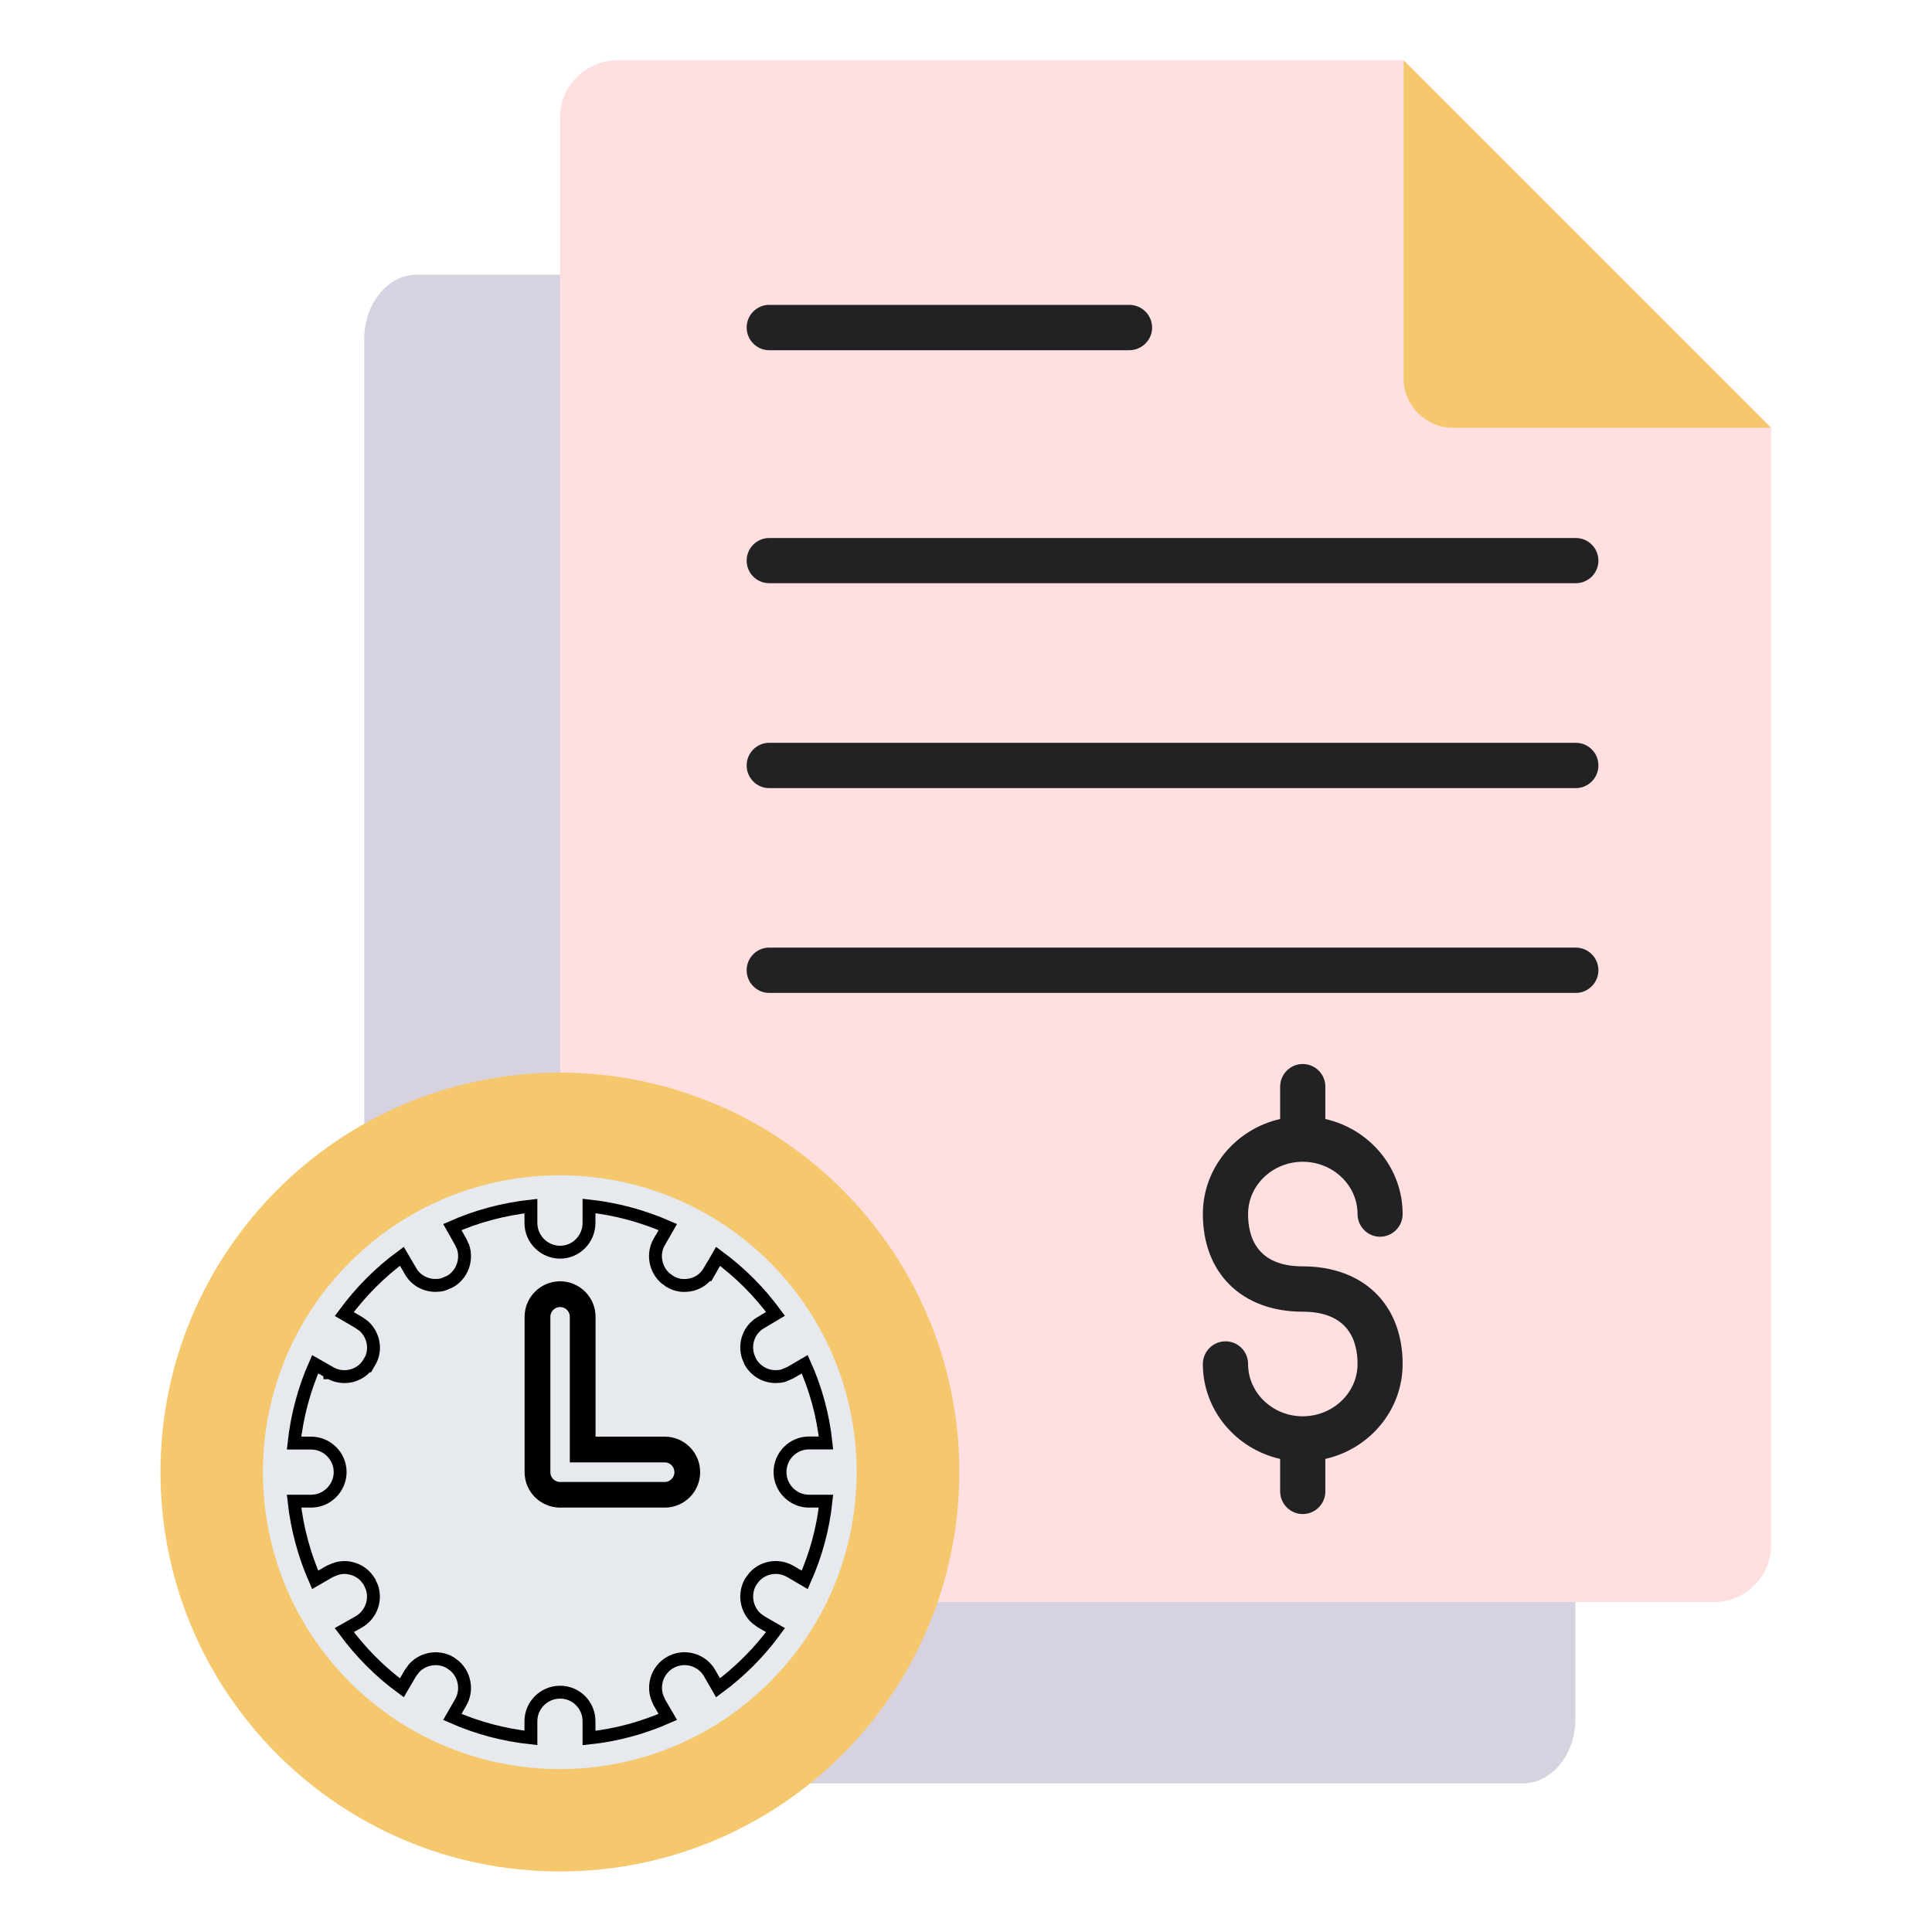
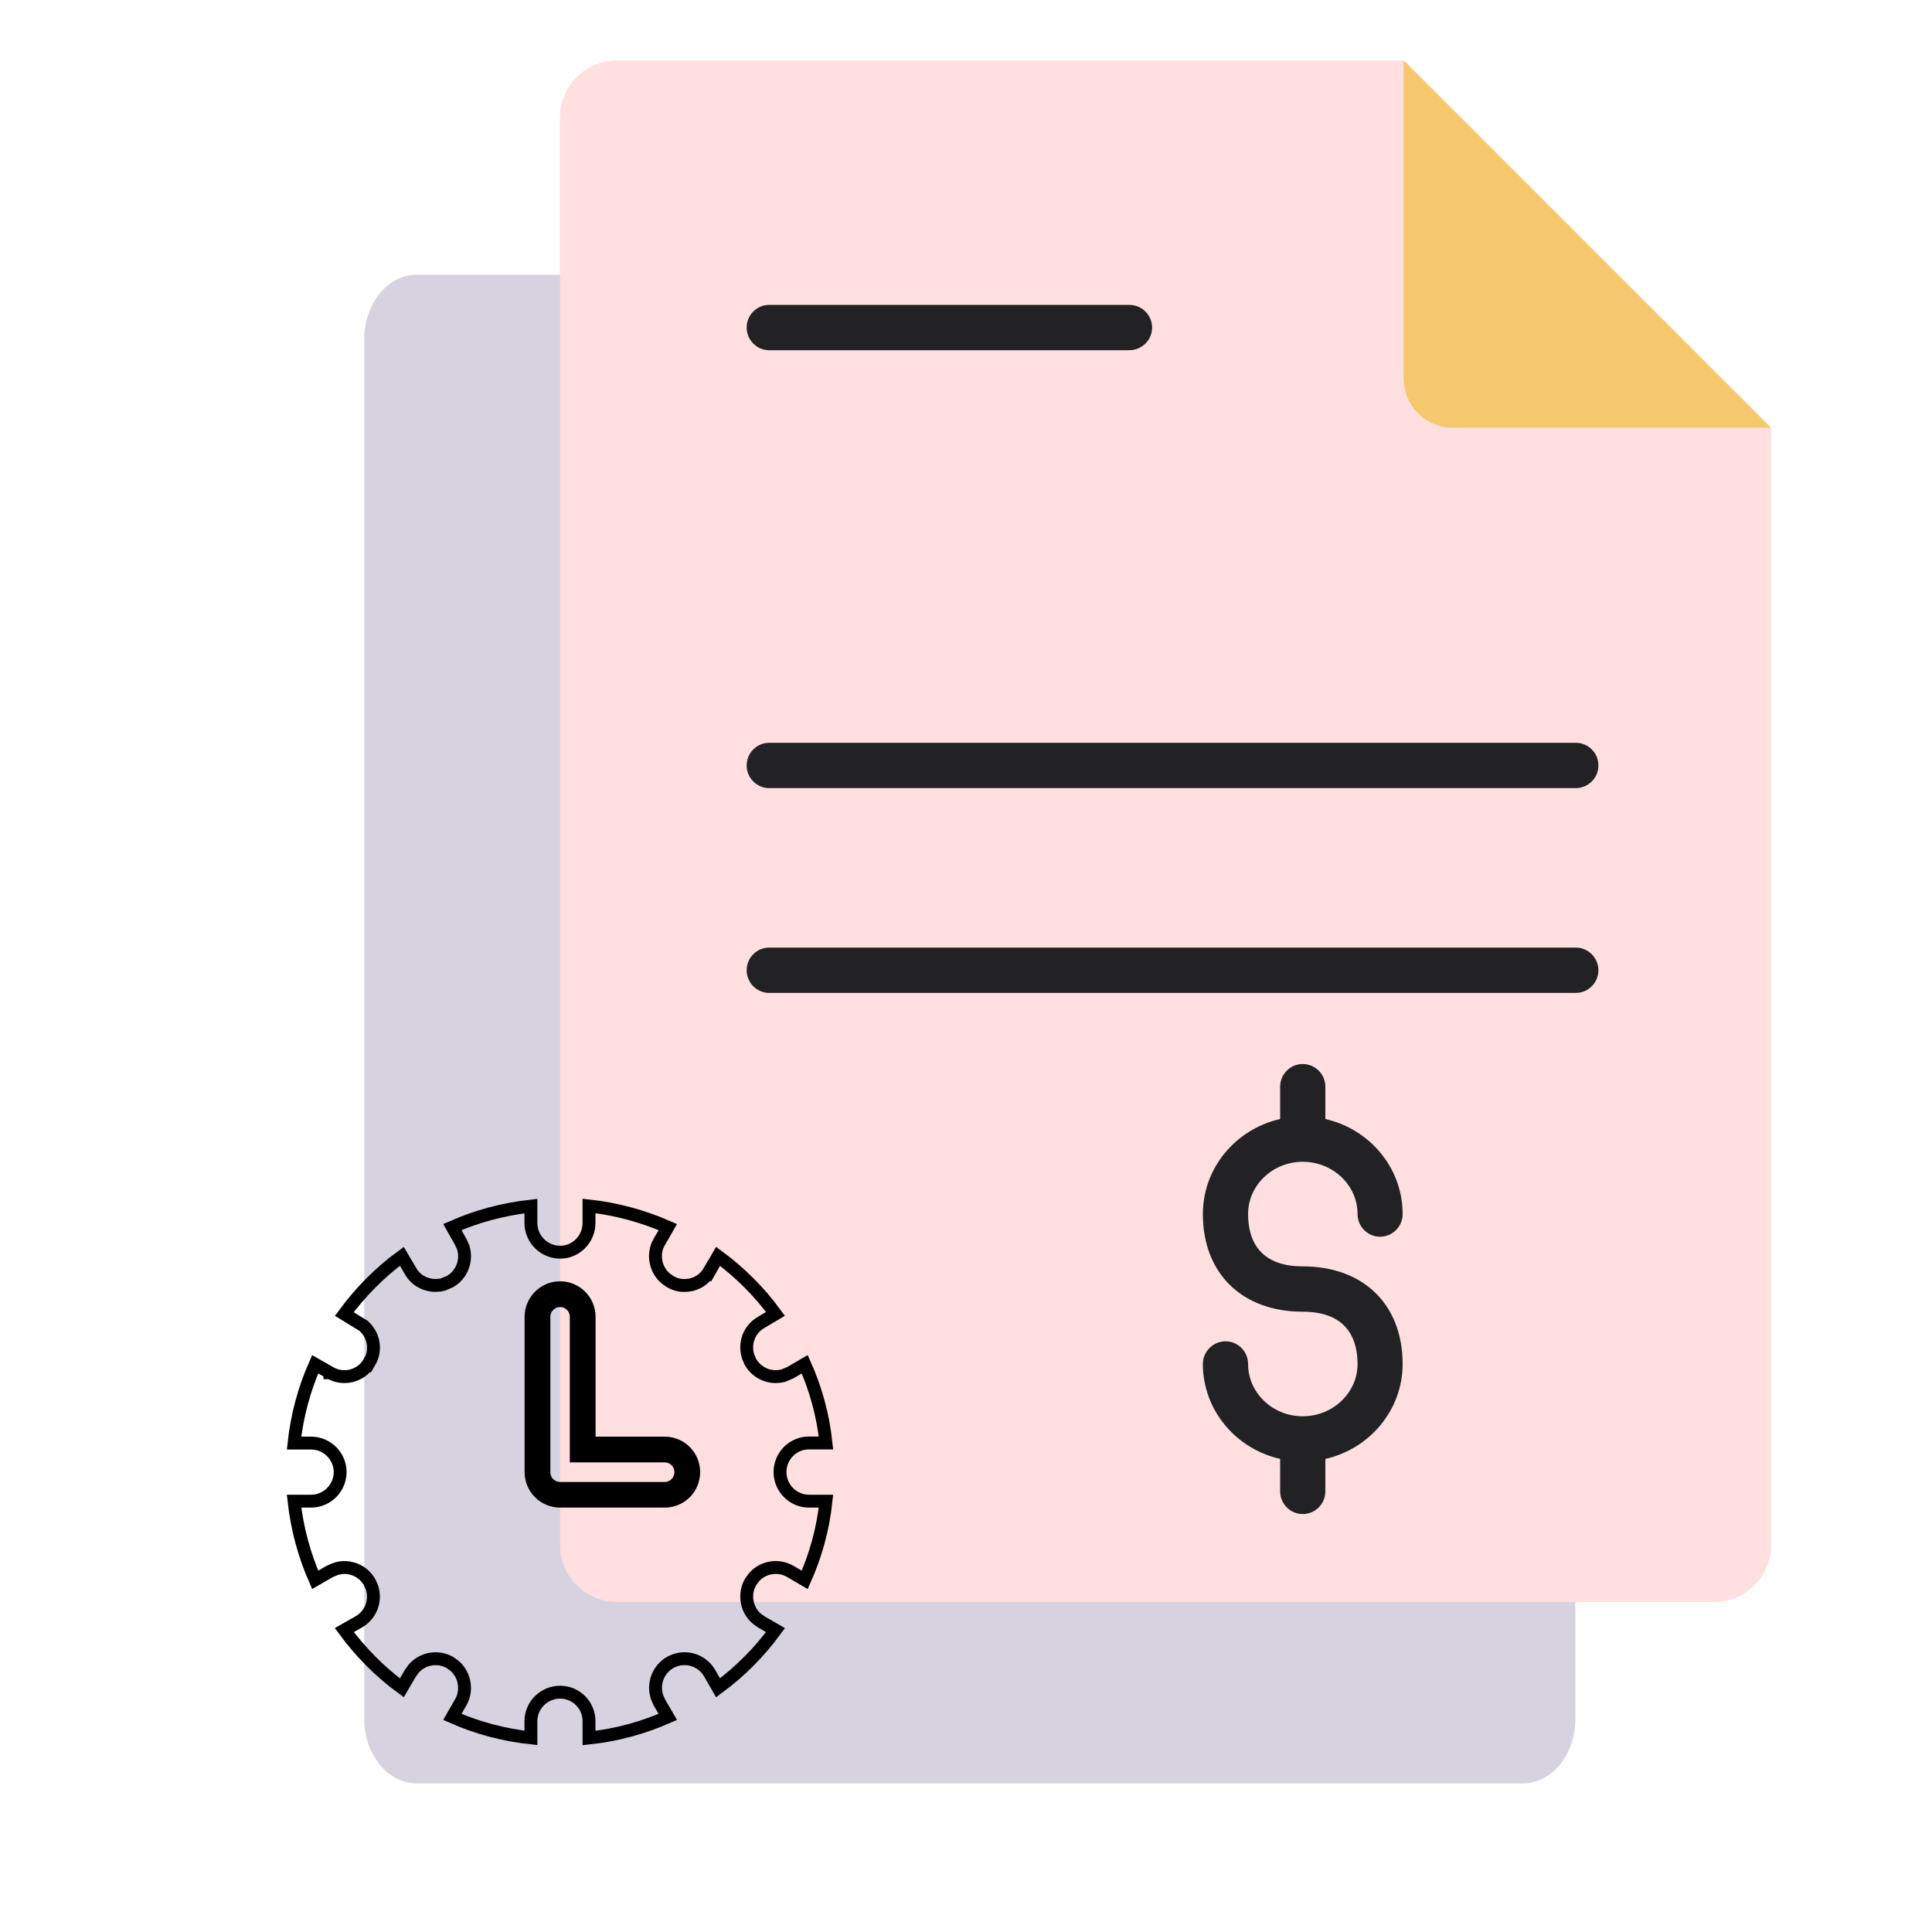
<svg xmlns="http://www.w3.org/2000/svg" width="15" height="15" viewBox="0 0 15 15" fill="none">
  <path fill-rule="evenodd" clip-rule="evenodd" d="M3.235 2.133H11.824C12.048 2.133 12.231 2.357 12.231 2.631V13.348C12.231 13.622 12.048 13.846 11.824 13.846H3.235C3.012 13.846 2.828 13.622 2.828 13.348V2.63C2.828 2.357 3.012 2.133 3.235 2.133Z" fill="#D7D2DF" />
  <path fill-rule="evenodd" clip-rule="evenodd" d="M4.79 0.469H10.899L13.751 3.321V11.996C13.751 12.239 13.552 12.438 13.308 12.438H4.79C4.546 12.438 4.348 12.239 4.348 11.996V0.911C4.348 0.667 4.546 0.469 4.79 0.469Z" fill="#FFDFDF" />
  <path fill-rule="evenodd" clip-rule="evenodd" d="M10.898 0.469V2.939C10.898 3.149 11.07 3.321 11.28 3.321H13.75L10.898 0.469Z" fill="#F5C86E" />
-   <path d="M4.347 14.53C6.06 14.53 7.448 13.142 7.448 11.429C7.448 9.717 6.06 8.328 4.347 8.328C2.634 8.328 1.246 9.717 1.246 11.429C1.246 13.142 2.634 14.53 4.347 14.53Z" fill="#F5C86E" />
-   <path d="M5.976 13.06C6.876 12.159 6.876 10.7 5.976 9.8C5.076 8.9 3.616 8.9 2.716 9.8C1.816 10.7 1.816 12.159 2.716 13.06C3.616 13.96 5.076 13.96 5.976 13.06Z" fill="#E6E9ED" />
-   <path d="M4.573 9.363C4.784 9.386 4.99 9.442 5.185 9.527L5.119 9.642H5.118C5.065 9.736 5.087 9.853 5.165 9.923L5.202 9.95C5.228 9.965 5.256 9.975 5.285 9.979C5.315 9.982 5.344 9.98 5.373 9.973C5.402 9.965 5.429 9.952 5.452 9.934C5.475 9.916 5.494 9.893 5.509 9.867L5.51 9.868L5.575 9.754C5.746 9.88 5.896 10.03 6.021 10.201L5.91 10.267C5.814 10.321 5.776 10.434 5.809 10.533L5.827 10.575C5.869 10.647 5.944 10.688 6.022 10.688C6.042 10.688 6.061 10.686 6.08 10.681L6.135 10.658L6.248 10.592C6.333 10.782 6.39 10.987 6.413 11.203H6.281C6.157 11.203 6.056 11.304 6.056 11.429C6.056 11.553 6.157 11.655 6.281 11.655H6.413C6.39 11.871 6.333 12.075 6.248 12.266L6.135 12.2C6.041 12.146 5.923 12.167 5.854 12.246L5.827 12.283C5.774 12.377 5.794 12.495 5.873 12.565L5.91 12.592L6.021 12.656C5.896 12.827 5.746 12.978 5.575 13.104L5.51 12.991C5.448 12.883 5.31 12.846 5.202 12.908C5.108 12.963 5.068 13.075 5.101 13.175L5.119 13.217L5.185 13.33C4.994 13.414 4.79 13.471 4.573 13.494V13.363C4.573 13.239 4.473 13.138 4.349 13.138C4.224 13.138 4.122 13.239 4.122 13.363V13.493C3.911 13.47 3.706 13.416 3.512 13.33L3.577 13.217C3.631 13.123 3.609 13.005 3.531 12.935L3.494 12.908C3.4 12.854 3.282 12.876 3.213 12.954L3.186 12.991L3.12 13.104C2.949 12.979 2.799 12.827 2.673 12.656L2.786 12.592C2.881 12.537 2.921 12.425 2.888 12.325L2.869 12.283C2.854 12.258 2.835 12.235 2.812 12.217C2.788 12.199 2.761 12.185 2.732 12.178C2.704 12.17 2.674 12.168 2.645 12.172C2.63 12.174 2.615 12.178 2.602 12.183L2.561 12.2L2.447 12.266C2.363 12.075 2.307 11.87 2.283 11.655H2.415C2.539 11.655 2.64 11.554 2.641 11.43C2.641 11.305 2.539 11.204 2.415 11.204H2.283C2.306 10.993 2.361 10.786 2.447 10.592L2.561 10.657V10.658H2.562C2.597 10.678 2.635 10.688 2.674 10.688C2.752 10.688 2.827 10.648 2.868 10.575L2.869 10.576C2.925 10.481 2.902 10.364 2.823 10.294L2.786 10.268L2.673 10.202C2.799 10.031 2.949 9.879 3.12 9.754L3.186 9.866V9.867C3.227 9.94 3.303 9.98 3.382 9.98C3.401 9.98 3.421 9.978 3.439 9.973L3.494 9.95C3.588 9.896 3.628 9.783 3.596 9.684L3.577 9.642L3.512 9.527C3.702 9.443 3.907 9.388 4.122 9.364V9.495C4.122 9.62 4.224 9.722 4.349 9.722C4.473 9.722 4.573 9.619 4.573 9.495V9.363ZM4.474 11.304H5.16C5.231 11.304 5.286 11.36 5.286 11.43C5.286 11.499 5.23 11.556 5.16 11.556H4.349C4.279 11.556 4.223 11.499 4.223 11.43V10.224C4.223 10.155 4.279 10.098 4.349 10.098C4.418 10.098 4.474 10.154 4.474 10.224V11.304ZM4.574 10.224C4.574 10.099 4.473 9.998 4.349 9.998C4.224 9.998 4.123 10.099 4.123 10.224V11.43C4.123 11.554 4.224 11.655 4.349 11.655H5.16C5.286 11.655 5.386 11.554 5.386 11.43C5.386 11.305 5.286 11.204 5.16 11.204H4.574V10.224Z" stroke="black" stroke-width="0.1" />
+   <path d="M4.573 9.363C4.784 9.386 4.99 9.442 5.185 9.527L5.119 9.642H5.118C5.065 9.736 5.087 9.853 5.165 9.923L5.202 9.95C5.228 9.965 5.256 9.975 5.285 9.979C5.315 9.982 5.344 9.98 5.373 9.973C5.402 9.965 5.429 9.952 5.452 9.934C5.475 9.916 5.494 9.893 5.509 9.867L5.51 9.868L5.575 9.754C5.746 9.88 5.896 10.03 6.021 10.201L5.91 10.267C5.814 10.321 5.776 10.434 5.809 10.533L5.827 10.575C5.869 10.647 5.944 10.688 6.022 10.688C6.042 10.688 6.061 10.686 6.08 10.681L6.135 10.658L6.248 10.592C6.333 10.782 6.39 10.987 6.413 11.203H6.281C6.157 11.203 6.056 11.304 6.056 11.429C6.056 11.553 6.157 11.655 6.281 11.655H6.413C6.39 11.871 6.333 12.075 6.248 12.266L6.135 12.2C6.041 12.146 5.923 12.167 5.854 12.246L5.827 12.283C5.774 12.377 5.794 12.495 5.873 12.565L5.91 12.592L6.021 12.656C5.896 12.827 5.746 12.978 5.575 13.104L5.51 12.991C5.448 12.883 5.31 12.846 5.202 12.908C5.108 12.963 5.068 13.075 5.101 13.175L5.119 13.217L5.185 13.33C4.994 13.414 4.79 13.471 4.573 13.494V13.363C4.573 13.239 4.473 13.138 4.349 13.138C4.224 13.138 4.122 13.239 4.122 13.363V13.493C3.911 13.47 3.706 13.416 3.512 13.33L3.577 13.217C3.631 13.123 3.609 13.005 3.531 12.935L3.494 12.908C3.4 12.854 3.282 12.876 3.213 12.954L3.186 12.991L3.12 13.104C2.949 12.979 2.799 12.827 2.673 12.656L2.786 12.592C2.881 12.537 2.921 12.425 2.888 12.325L2.869 12.283C2.854 12.258 2.835 12.235 2.812 12.217C2.788 12.199 2.761 12.185 2.732 12.178C2.704 12.17 2.674 12.168 2.645 12.172C2.63 12.174 2.615 12.178 2.602 12.183L2.561 12.2L2.447 12.266C2.363 12.075 2.307 11.87 2.283 11.655H2.415C2.539 11.655 2.64 11.554 2.641 11.43C2.641 11.305 2.539 11.204 2.415 11.204H2.283C2.306 10.993 2.361 10.786 2.447 10.592L2.561 10.657V10.658H2.562C2.597 10.678 2.635 10.688 2.674 10.688C2.752 10.688 2.827 10.648 2.868 10.575L2.869 10.576C2.925 10.481 2.902 10.364 2.823 10.294L2.673 10.202C2.799 10.031 2.949 9.879 3.12 9.754L3.186 9.866V9.867C3.227 9.94 3.303 9.98 3.382 9.98C3.401 9.98 3.421 9.978 3.439 9.973L3.494 9.95C3.588 9.896 3.628 9.783 3.596 9.684L3.577 9.642L3.512 9.527C3.702 9.443 3.907 9.388 4.122 9.364V9.495C4.122 9.62 4.224 9.722 4.349 9.722C4.473 9.722 4.573 9.619 4.573 9.495V9.363ZM4.474 11.304H5.16C5.231 11.304 5.286 11.36 5.286 11.43C5.286 11.499 5.23 11.556 5.16 11.556H4.349C4.279 11.556 4.223 11.499 4.223 11.43V10.224C4.223 10.155 4.279 10.098 4.349 10.098C4.418 10.098 4.474 10.154 4.474 10.224V11.304ZM4.574 10.224C4.574 10.099 4.473 9.998 4.349 9.998C4.224 9.998 4.123 10.099 4.123 10.224V11.43C4.123 11.554 4.224 11.655 4.349 11.655H5.16C5.286 11.655 5.386 11.554 5.386 11.43C5.386 11.305 5.286 11.204 5.16 11.204H4.574V10.224Z" stroke="black" stroke-width="0.1" />
  <path d="M10.114 9.832C9.764 9.832 9.69 9.611 9.69 9.426C9.69 9.202 9.881 9.02 10.114 9.02C10.349 9.02 10.54 9.202 10.54 9.426C10.54 9.523 10.619 9.602 10.714 9.602C10.811 9.602 10.89 9.523 10.89 9.426C10.89 9.067 10.634 8.766 10.29 8.688V8.437C10.29 8.34 10.212 8.261 10.114 8.261C10.018 8.261 9.939 8.34 9.939 8.437V8.688C9.595 8.766 9.339 9.067 9.339 9.426C9.339 9.886 9.643 10.184 10.114 10.184C10.465 10.184 10.54 10.405 10.54 10.59C10.54 10.813 10.349 10.996 10.114 10.996C9.88 10.996 9.69 10.813 9.69 10.59C9.69 10.493 9.612 10.414 9.515 10.414C9.418 10.414 9.339 10.493 9.339 10.59C9.339 10.948 9.595 11.249 9.939 11.327V11.579C9.939 11.676 10.018 11.755 10.114 11.755C10.212 11.755 10.29 11.676 10.29 11.579V11.327C10.634 11.249 10.89 10.948 10.89 10.59C10.89 10.129 10.586 9.832 10.114 9.832Z" fill="#222124" />
  <path d="M12.234 7.709C12.331 7.709 12.41 7.63 12.41 7.533C12.41 7.436 12.331 7.357 12.234 7.357H5.972C5.876 7.357 5.797 7.436 5.797 7.533C5.797 7.63 5.876 7.709 5.972 7.709H12.234Z" fill="#222124" />
  <path d="M12.234 6.119C12.331 6.119 12.41 6.04 12.41 5.943C12.41 5.92 12.405 5.897 12.397 5.875C12.388 5.854 12.375 5.835 12.358 5.818C12.342 5.802 12.322 5.789 12.301 5.78C12.28 5.772 12.257 5.767 12.234 5.767H5.972C5.876 5.767 5.797 5.846 5.797 5.943C5.797 6.04 5.876 6.119 5.972 6.119H12.234Z" fill="#222124" />
-   <path d="M12.234 4.528C12.331 4.528 12.41 4.45 12.41 4.353C12.41 4.255 12.331 4.177 12.234 4.177H5.972C5.876 4.177 5.797 4.256 5.797 4.353C5.797 4.45 5.876 4.528 5.972 4.528H12.234Z" fill="#222124" />
  <path d="M5.972 2.367C5.876 2.367 5.797 2.446 5.797 2.543C5.797 2.64 5.876 2.719 5.972 2.719H8.768C8.865 2.719 8.945 2.64 8.945 2.543C8.945 2.446 8.865 2.367 8.768 2.367H5.972Z" fill="#222124" />
</svg>